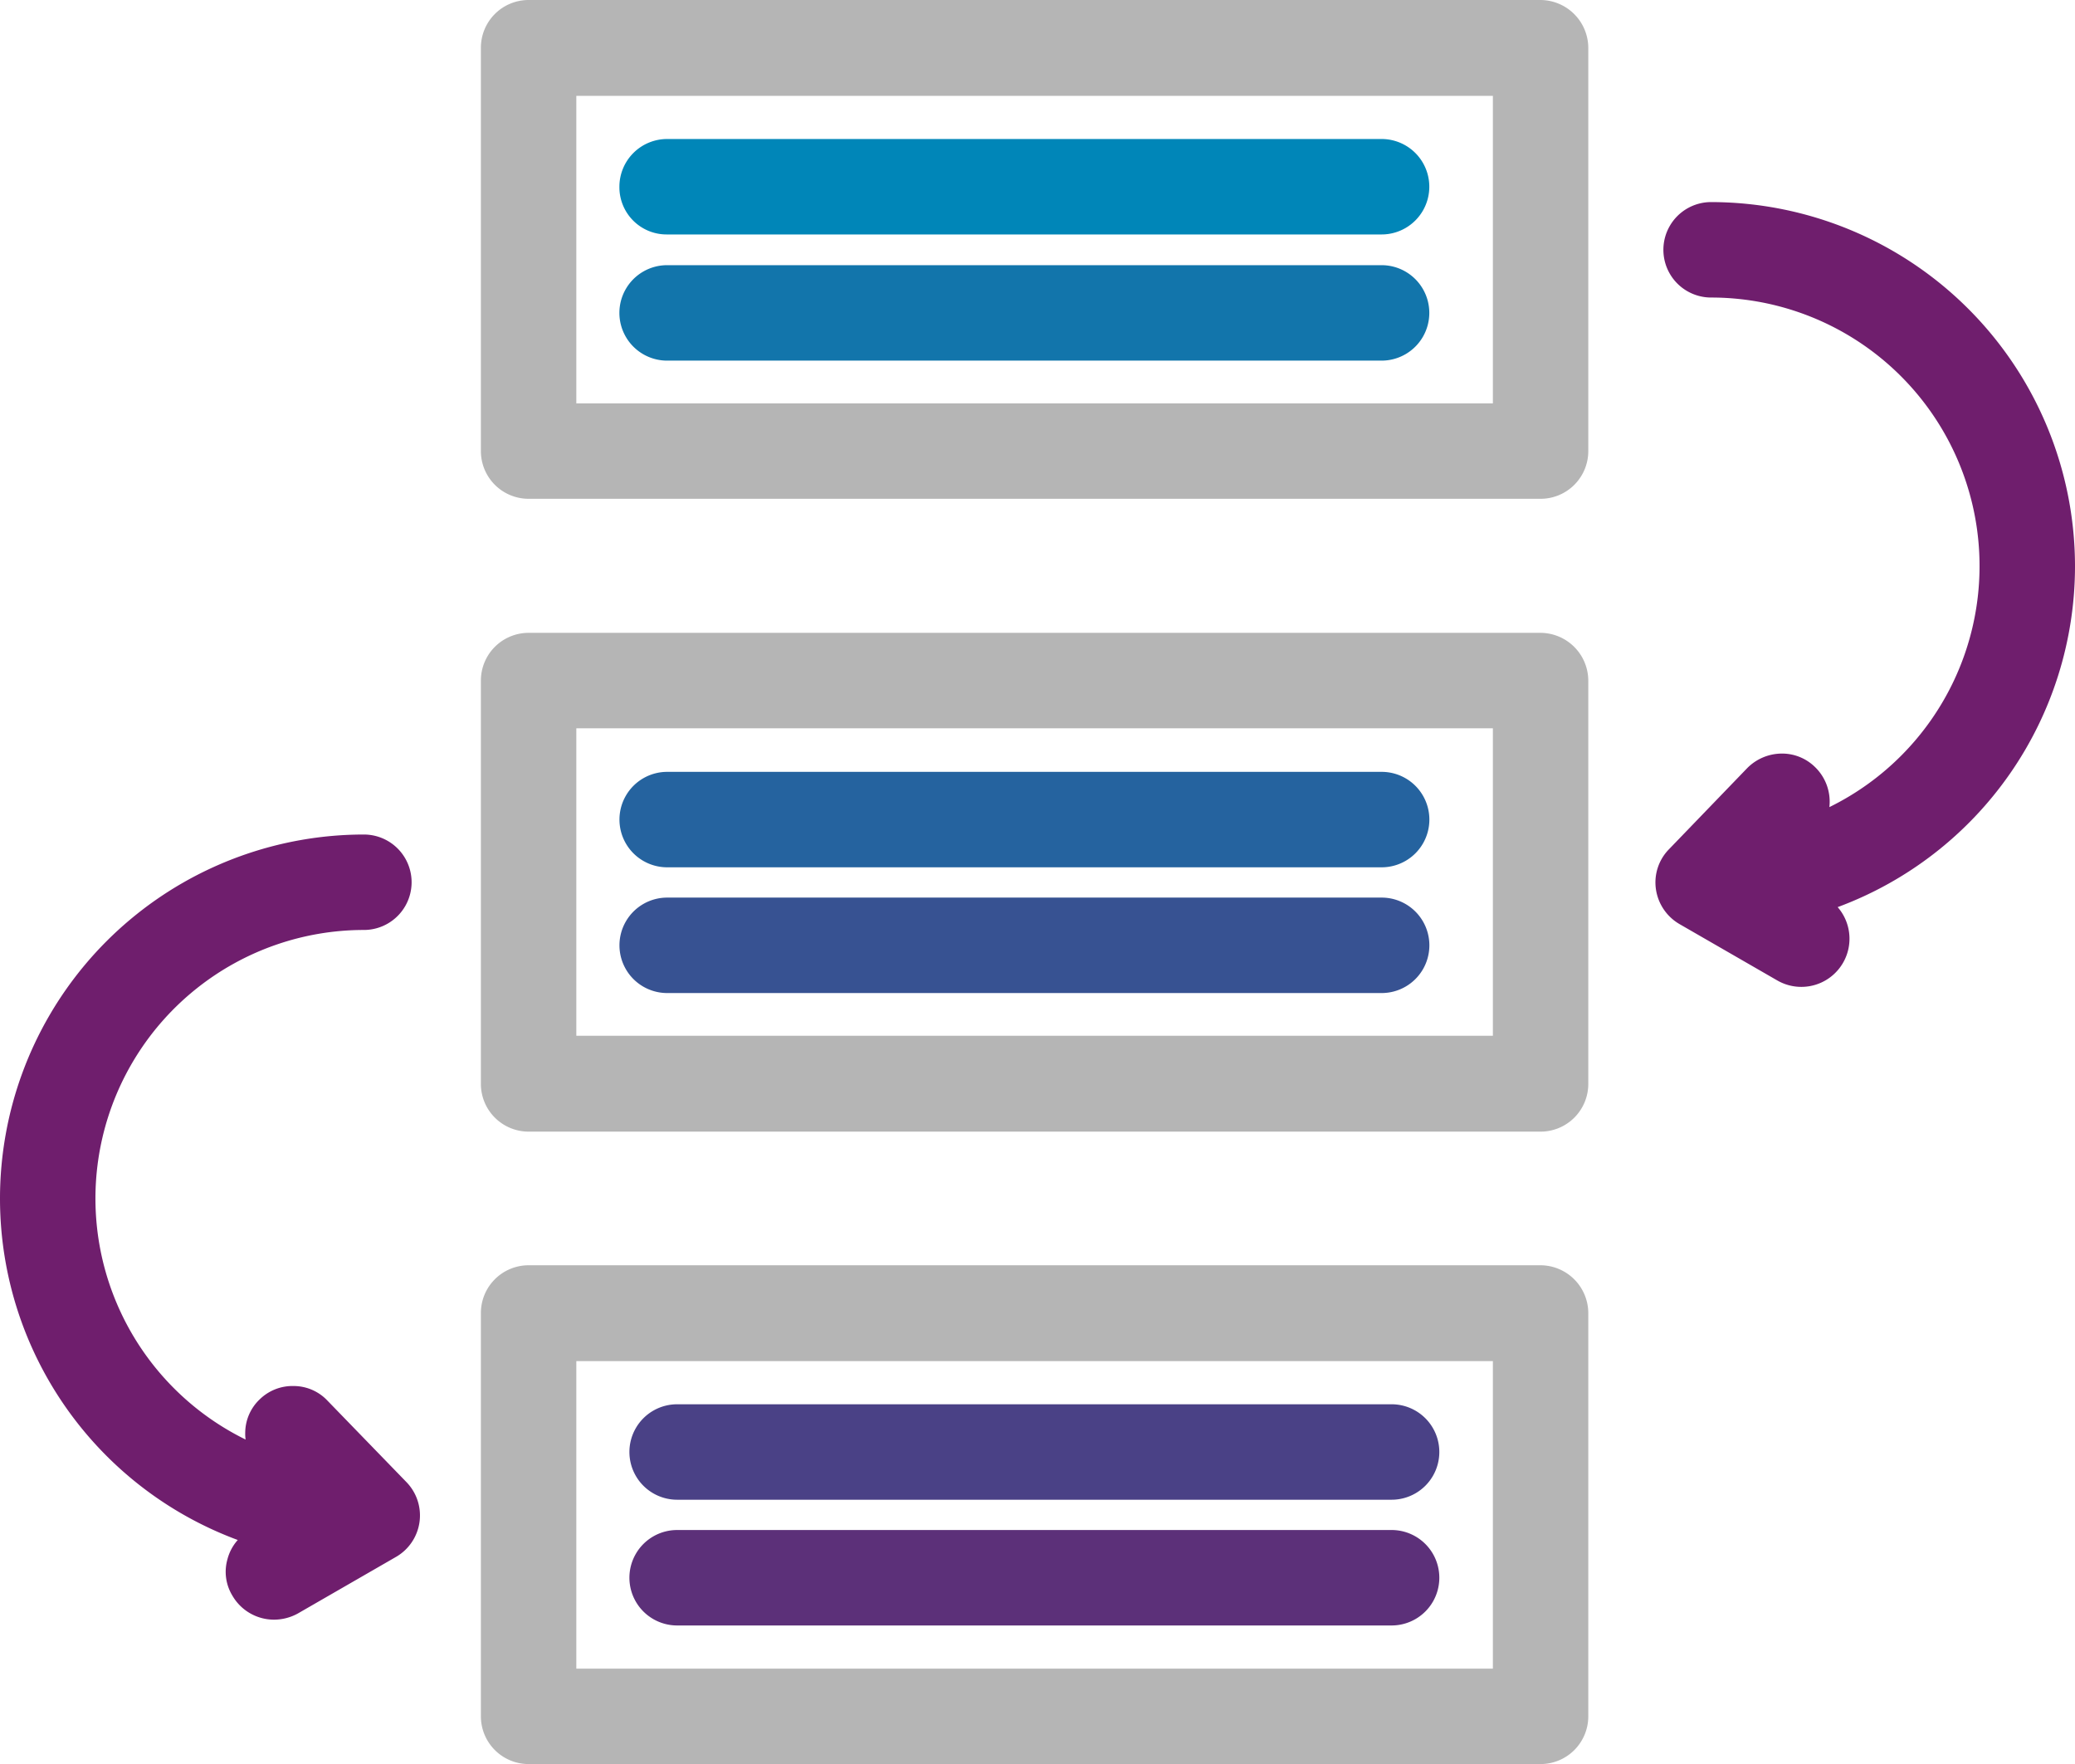
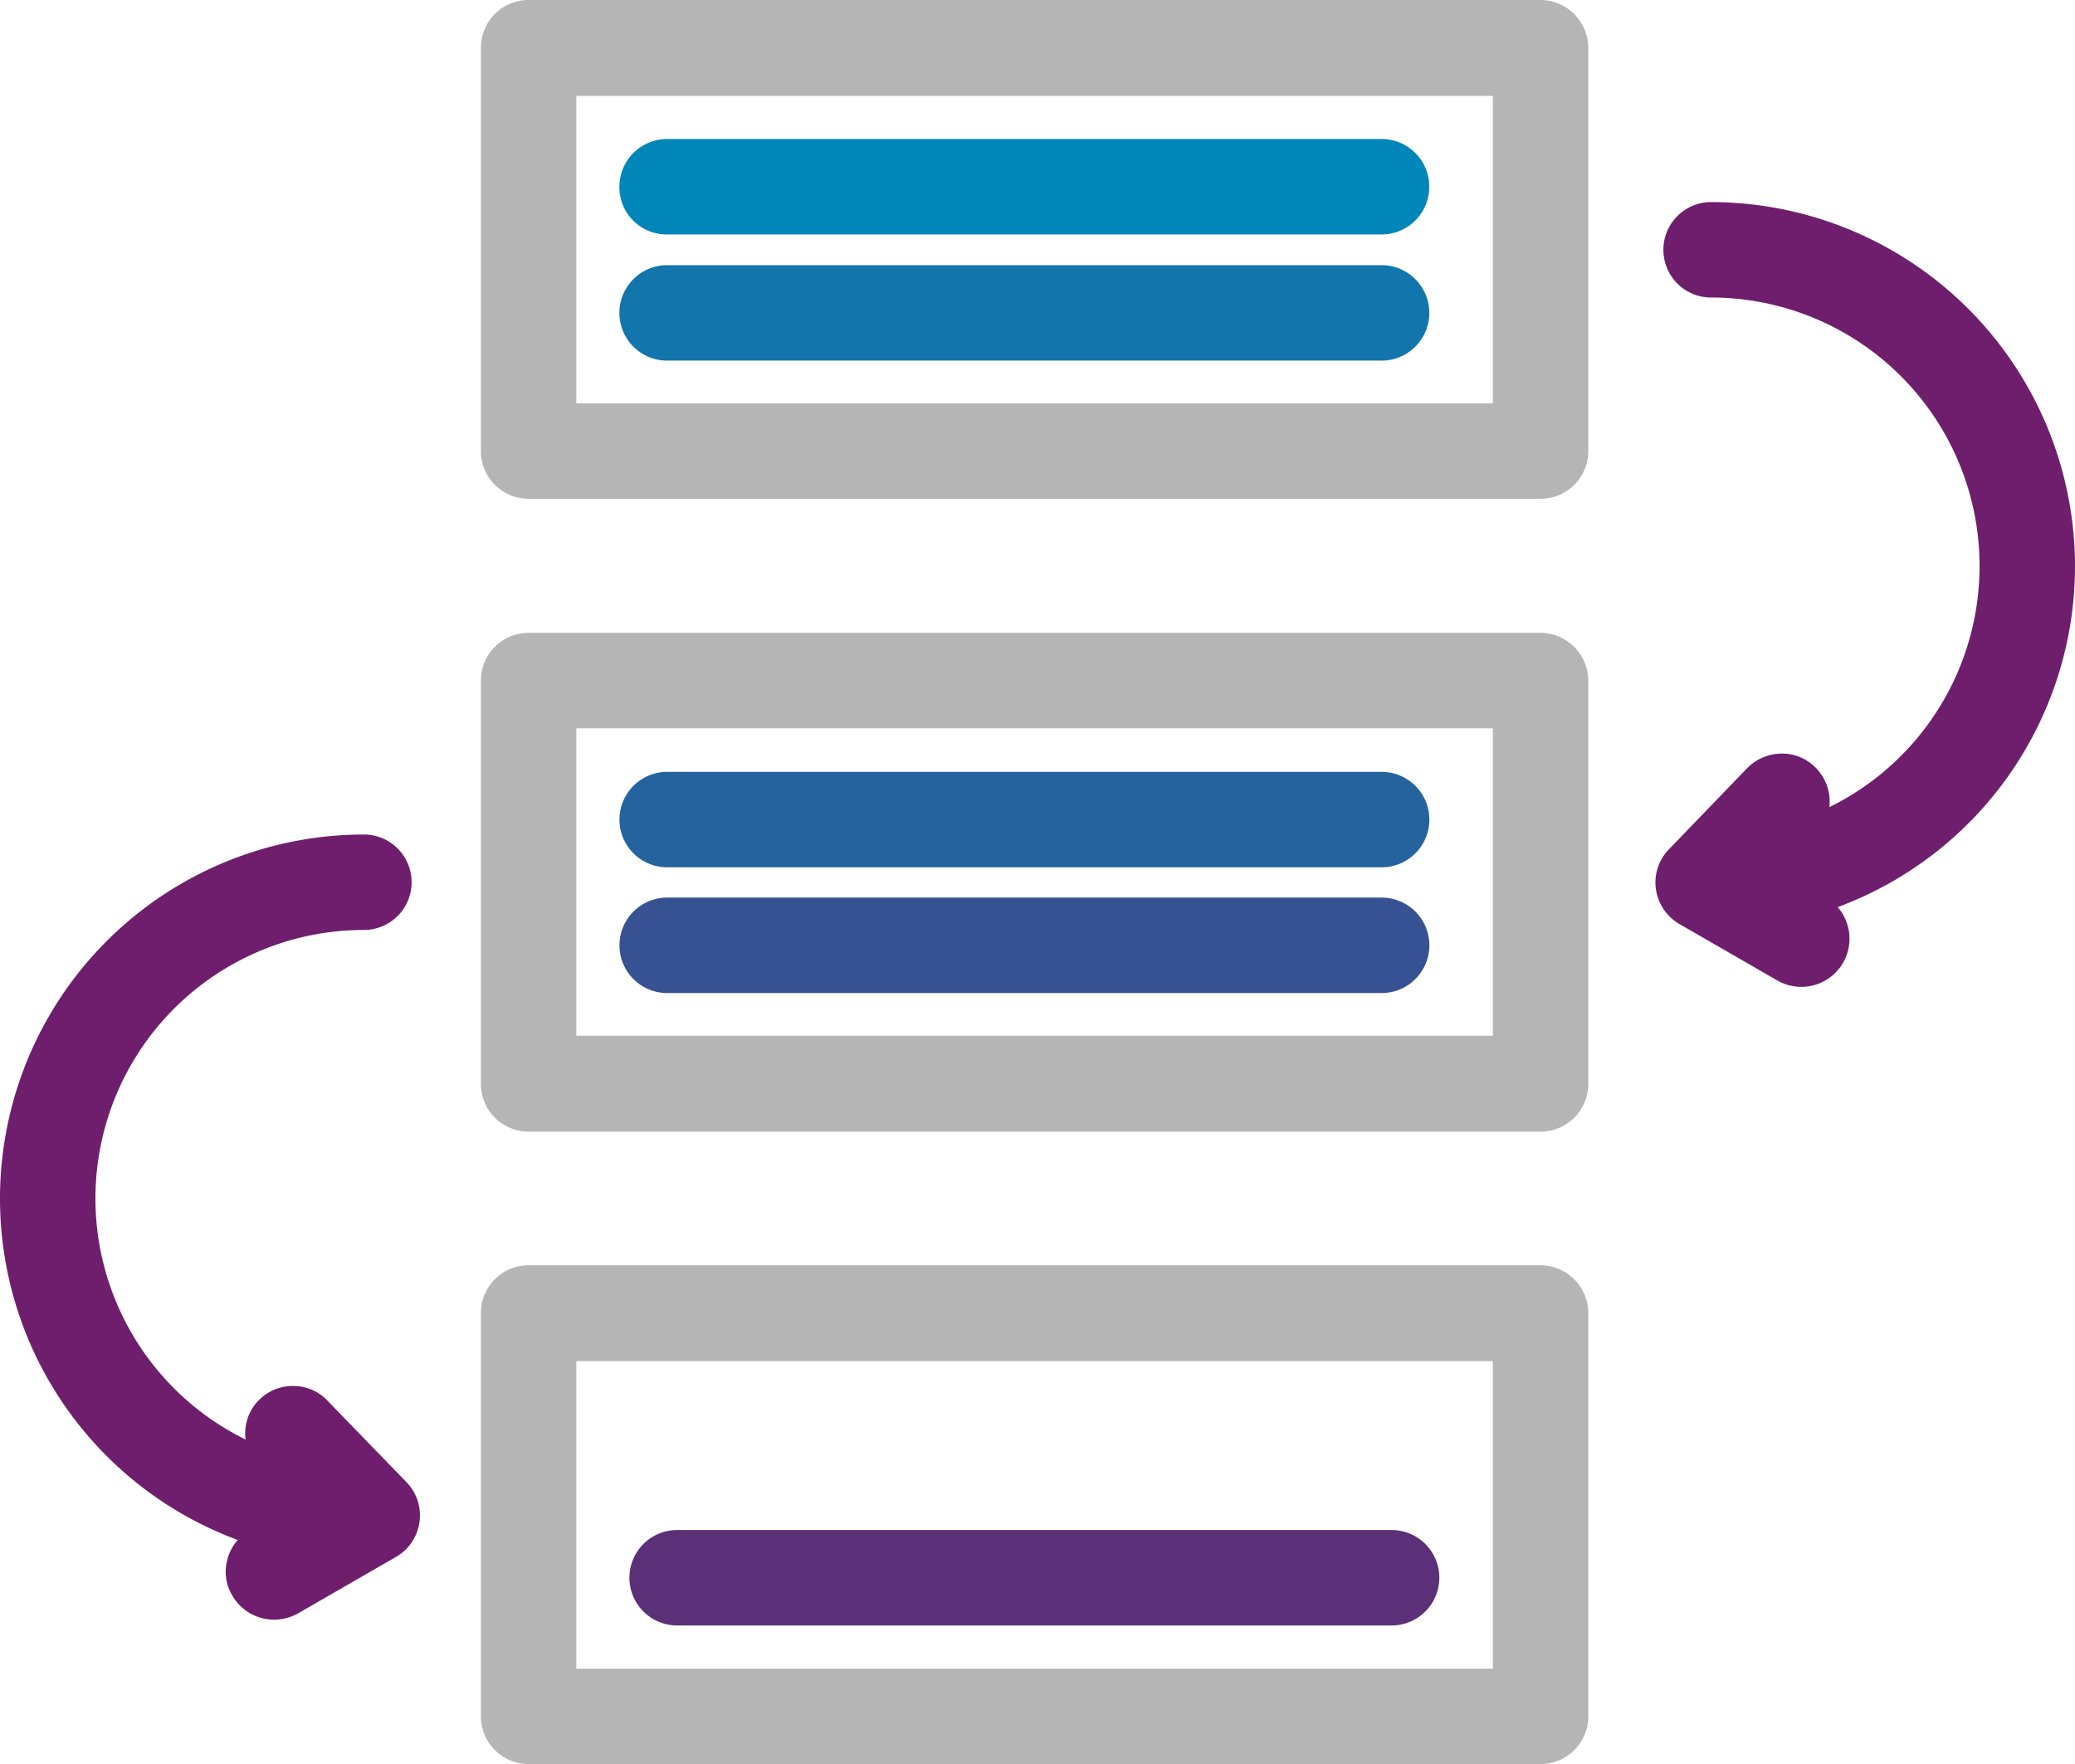
<svg xmlns="http://www.w3.org/2000/svg" width="122" height="103.704" viewBox="0 0 122 103.704">
  <g id="workflow" transform="translate(0 0)">
    <path id="Path_204" data-name="Path 204" d="M19.748,277.775a2.731,2.731,0,0,0-1.976-.854,2.76,2.76,0,0,0-2,.781,2.731,2.731,0,0,0-.854,1.976,2.1,2.1,0,0,0,.024.39,15.786,15.786,0,0,1,6.953-29.957,2.805,2.805,0,0,0,0-5.611,21.4,21.4,0,0,0-7.416,41.472,2.741,2.741,0,0,0-.61,1.147,2.69,2.69,0,0,0,.293,2.122,2.828,2.828,0,0,0,2.44,1.415,2.913,2.913,0,0,0,1.415-.366l5.757-3.318a2.813,2.813,0,0,0,.634-4.391Z" transform="translate(-0.5 -195.441)" fill="#6f1e6d" />
    <path id="Path_205" data-name="Path 205" d="M155.005,417.711h42.008a2.805,2.805,0,0,0,0-5.611H155.005a2.805,2.805,0,1,0,0,5.611Z" transform="translate(-115.193 -322.155)" fill="#5c3079" />
    <path id="Path_206" data-name="Path 206" d="M152.605,235.011h42.008a2.805,2.805,0,0,0,0-5.611H152.605a2.805,2.805,0,0,0,0,5.611Z" transform="translate(-113.378 -184.025)" fill="#25639f" />
-     <path id="Path_207" data-name="Path 207" d="M155.005,387.411h42.008a2.805,2.805,0,0,0,0-5.611H155.005a2.805,2.805,0,1,0,0,5.611Z" transform="translate(-115.193 -299.247)" fill="#4a4186" />
    <path id="Path_208" data-name="Path 208" d="M178.705,348.3h-59.5a2.806,2.806,0,0,0-2.805,2.805v23.712a2.806,2.806,0,0,0,2.805,2.805h59.5a2.806,2.806,0,0,0,2.805-2.805V351.105A2.822,2.822,0,0,0,178.705,348.3Zm-2.805,5.635v18.077H122.011V353.935Z" transform="translate(-88.126 -273.919)" fill="#b5b5b5" />
    <path id="Path_209" data-name="Path 209" d="M178.705,43.4h-59.5a2.806,2.806,0,0,0-2.805,2.805V69.918a2.806,2.806,0,0,0,2.805,2.805h59.5a2.806,2.806,0,0,0,2.805-2.805V46.23A2.827,2.827,0,0,0,178.705,43.4ZM175.9,49.035V67.112H122.011V49.035Z" transform="translate(-88.126 -43.4)" fill="#b5b5b5" />
    <path id="Path_210" data-name="Path 210" d="M424.15,113.495A21.421,21.421,0,0,0,402.755,92.1a2.805,2.805,0,0,0,0,5.611,15.786,15.786,0,0,1,6.953,29.957,2.831,2.831,0,0,0-.854-2.366,2.76,2.76,0,0,0-2-.781,2.876,2.876,0,0,0-1.976.854l-4.611,4.781a2.786,2.786,0,0,0-.756,2.342,2.84,2.84,0,0,0,1.391,2.049l5.757,3.318a2.831,2.831,0,0,0,3.537-4.318A21.378,21.378,0,0,0,424.15,113.495Z" transform="translate(-302.15 -80.22)" fill="#6f1e6d" />
    <path id="Path_211" data-name="Path 211" d="M152.6,112.911h42.008a2.805,2.805,0,1,0,0-5.611H152.6a2.805,2.805,0,1,0,0,5.611Z" transform="translate(-113.377 -91.711)" fill="#1275ab" />
    <path id="Path_212" data-name="Path 212" d="M178.705,195.9h-59.5a2.806,2.806,0,0,0-2.805,2.805v23.712a2.806,2.806,0,0,0,2.805,2.805h59.5a2.806,2.806,0,0,0,2.805-2.805V198.705A2.822,2.822,0,0,0,178.705,195.9Zm-2.805,5.611v18.077H122.011V201.511Z" transform="translate(-88.126 -158.697)" fill="#b5b5b5" />
    <path id="Path_213" data-name="Path 213" d="M152.605,265.311h42.008a2.805,2.805,0,0,0,0-5.611H152.605a2.805,2.805,0,1,0,0,5.611Z" transform="translate(-113.378 -206.933)" fill="#375292" />
    <path id="Path_214" data-name="Path 214" d="M152.6,82.511h42.008a2.805,2.805,0,1,0,0-5.611H152.6a2.806,2.806,0,0,0-2.805,2.805A2.775,2.775,0,0,0,152.6,82.511Z" transform="translate(-113.377 -68.728)" fill="#0086b8" />
  </g>
</svg>